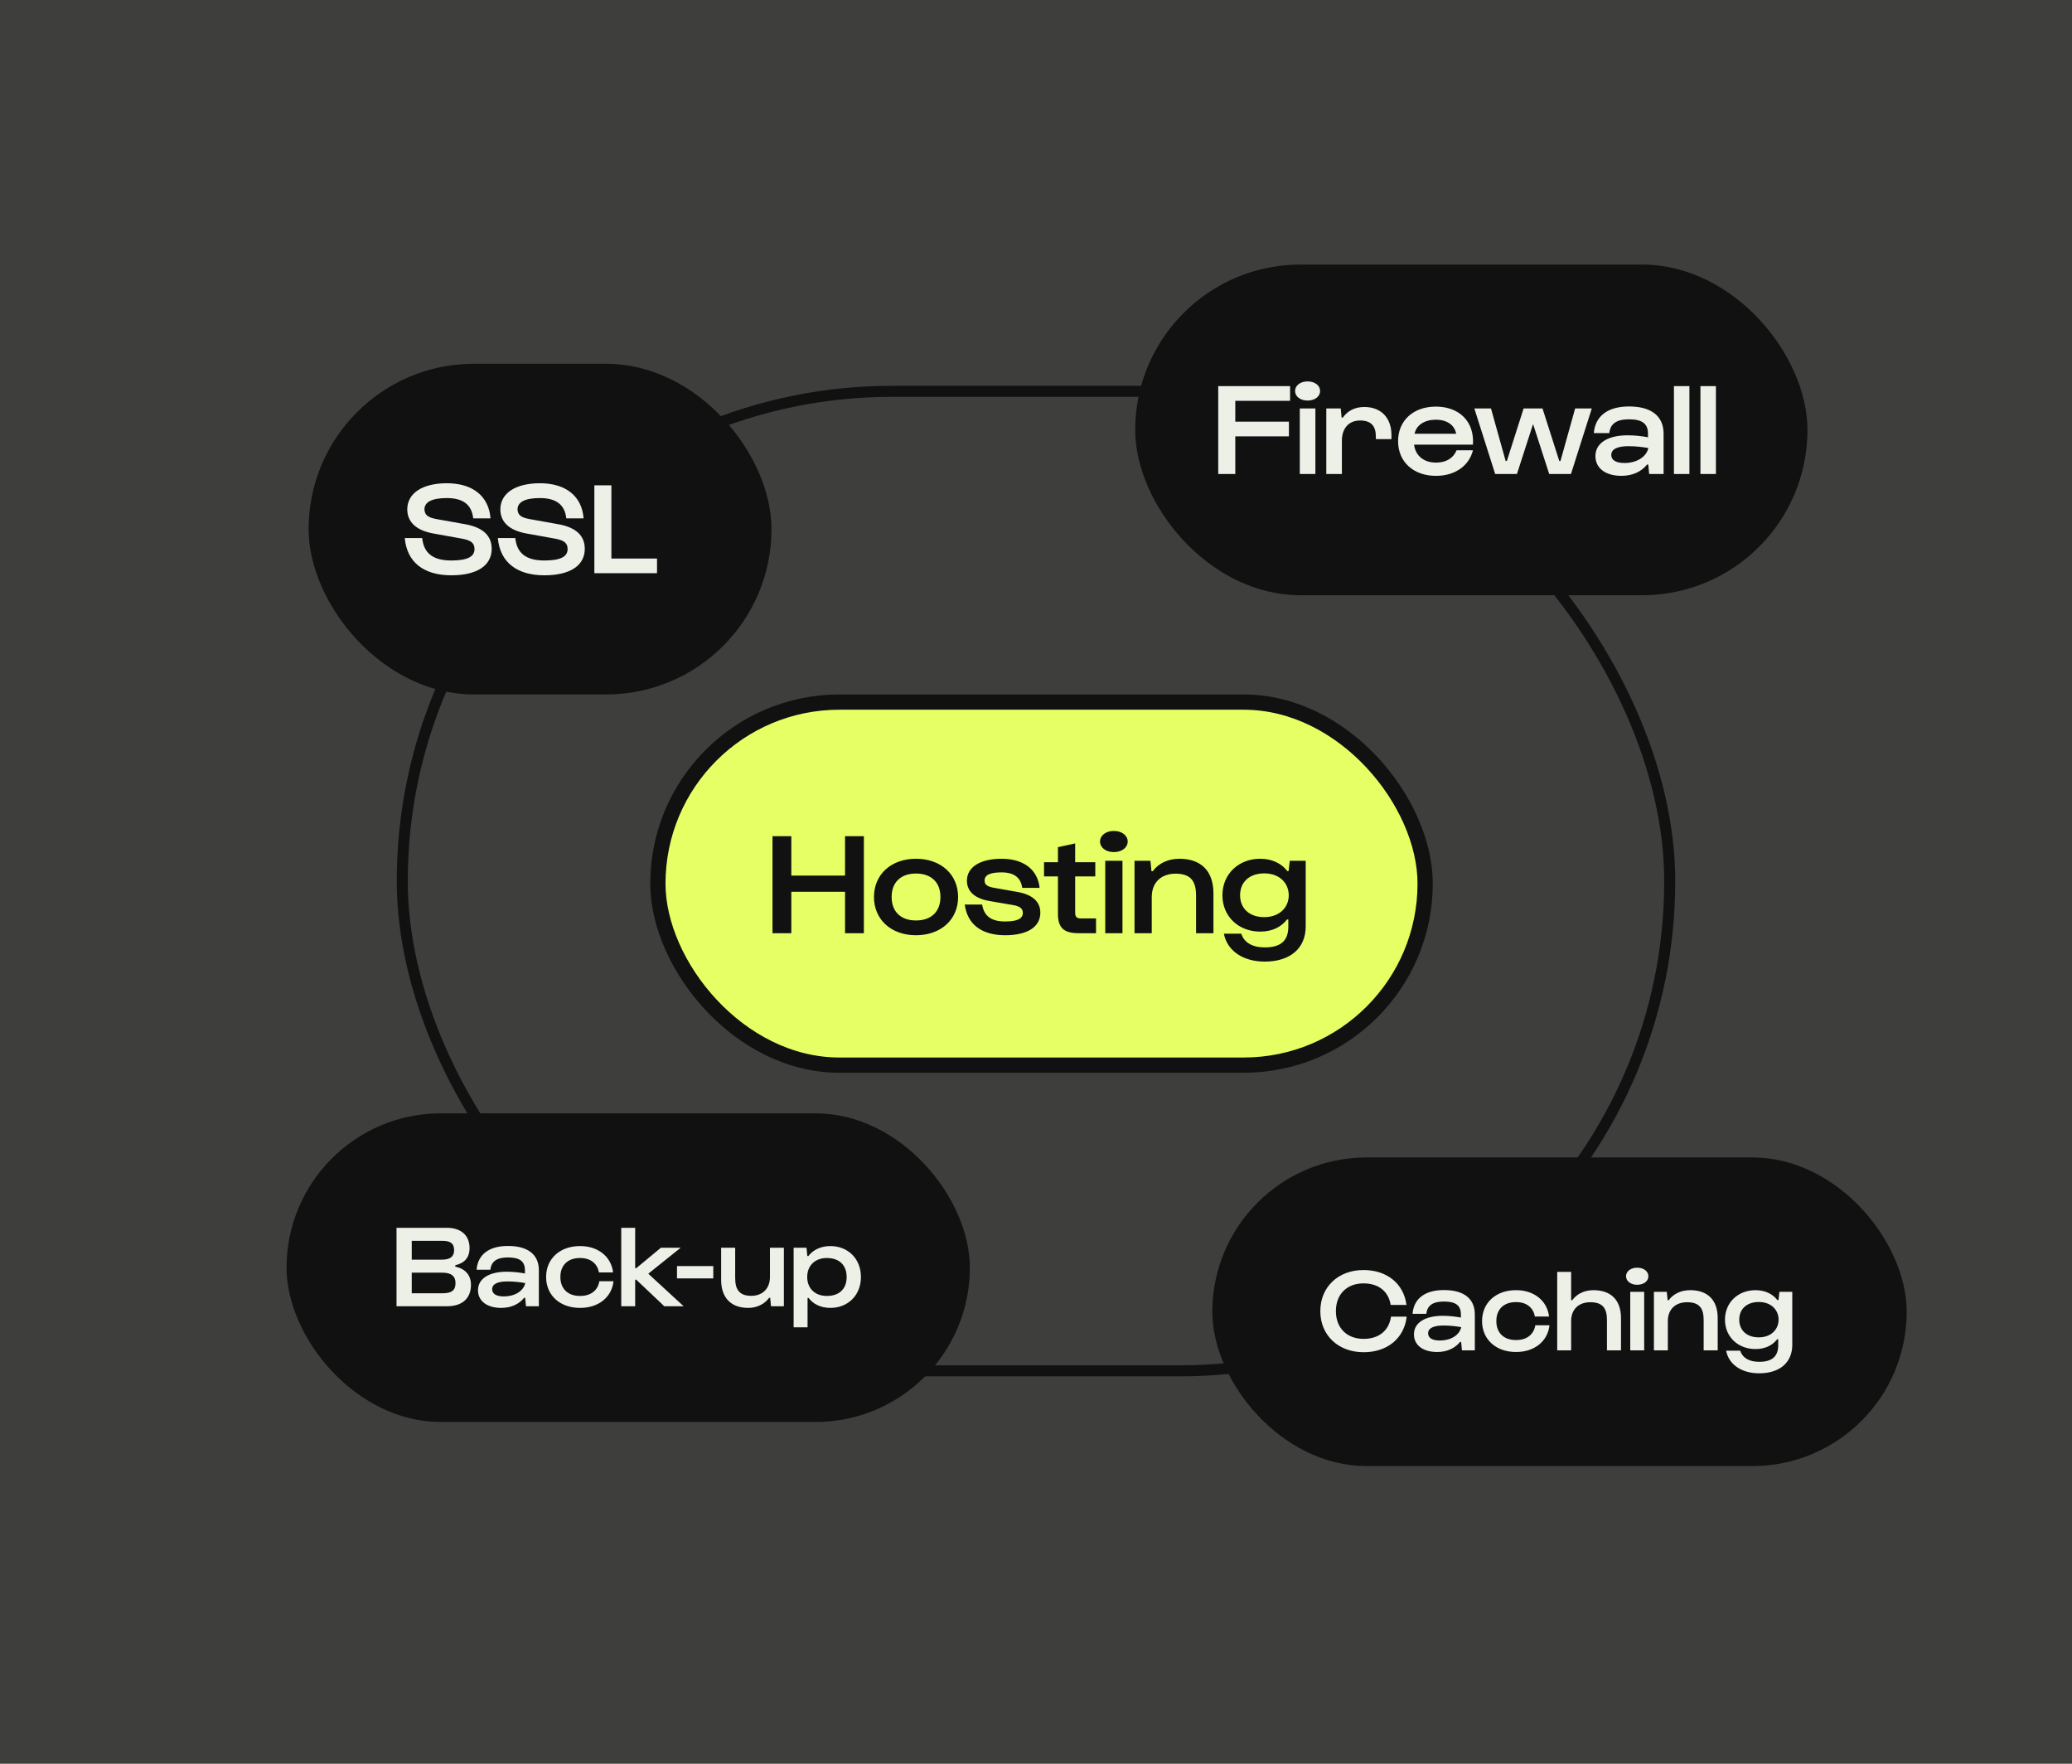
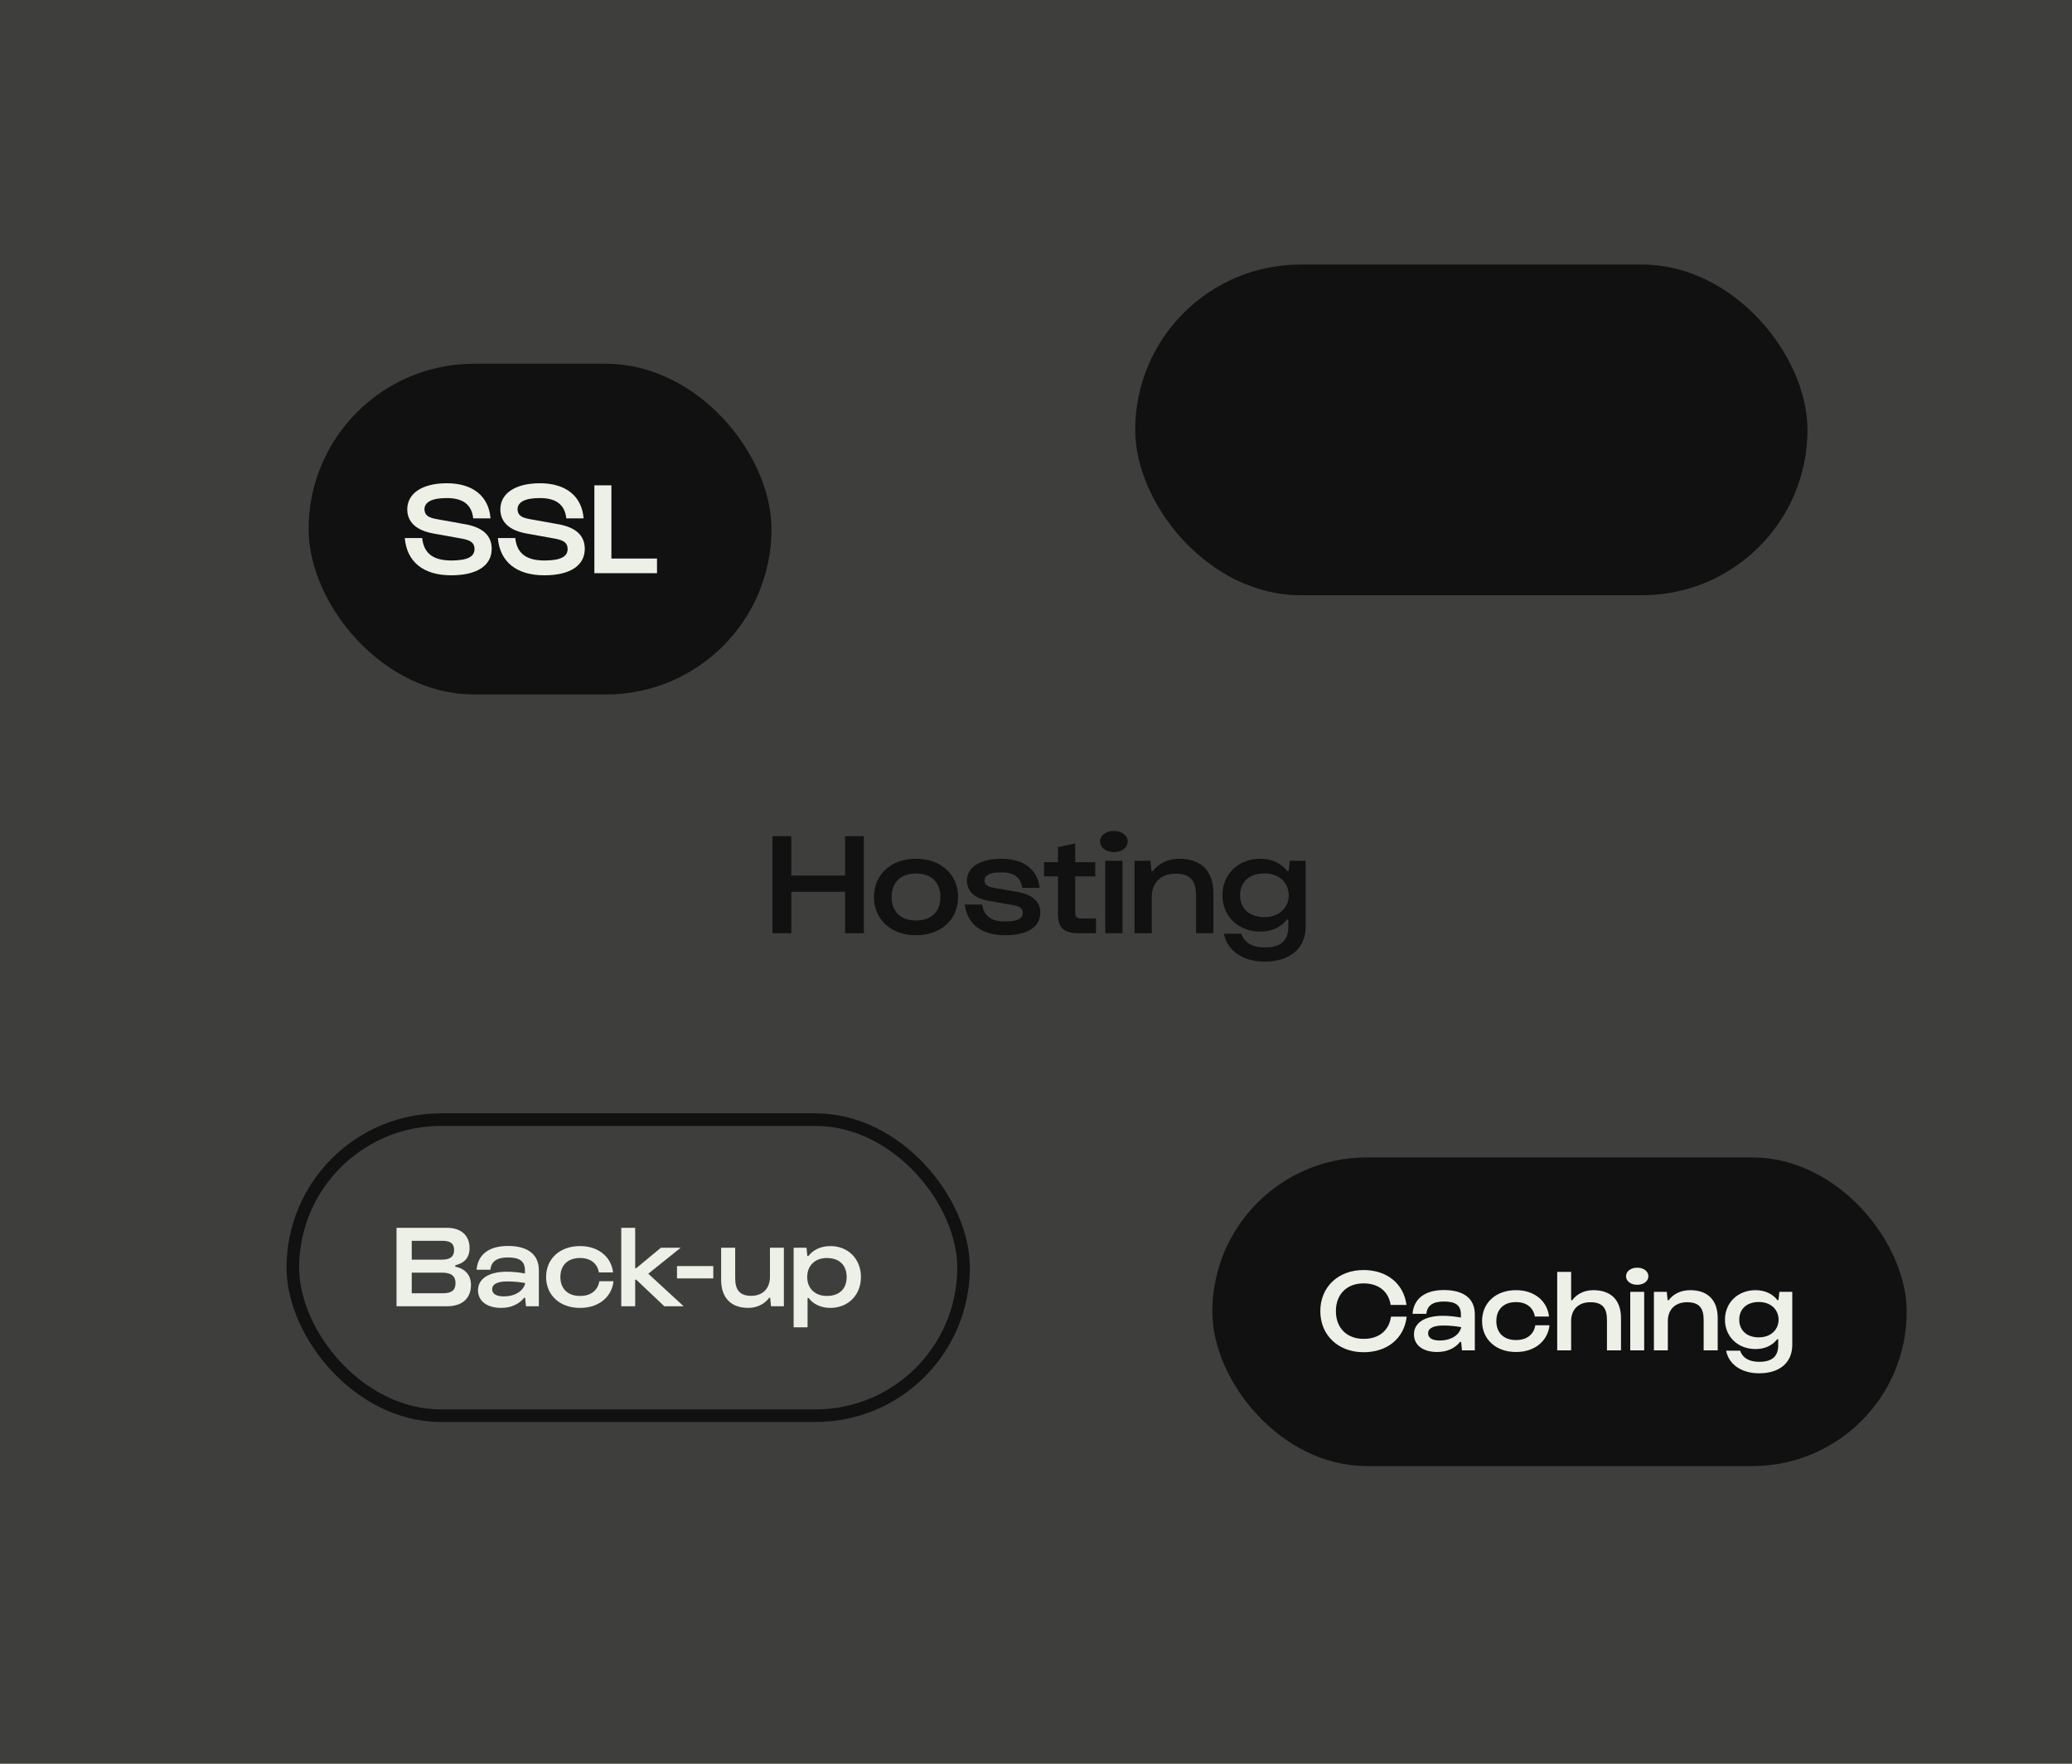
<svg xmlns="http://www.w3.org/2000/svg" width="188" height="160" viewBox="0 0 188 160" fill="none">
  <rect x="0" y="0" width="188" height="160" fill="#333333" stroke="none" />
  <rect width="188" height="160" fill="#848A77" fill-opacity="0.15" />
-   <rect x="36.5" y="35.5" width="115" height="88.859" rx="44.43" stroke="#111111" />
-   <rect x="59.692" y="63.692" width="69.617" height="32.934" rx="16.467" fill="#E6FF65" />
-   <rect x="59.692" y="63.692" width="69.617" height="32.934" rx="16.467" stroke="#111111" stroke-width="1.383" />
  <path d="M71.799 84.658H70.091V75.855H71.799V79.429H76.674V75.855H78.382V84.658H76.674V80.9H71.799V84.658ZM79.298 81.373C79.298 79.323 80.862 77.904 83.109 77.904C85.369 77.904 86.932 79.323 86.932 81.373C86.932 83.423 85.369 84.842 83.109 84.842C80.862 84.842 79.298 83.423 79.298 81.373ZM80.901 81.373C80.901 82.7 81.729 83.502 83.109 83.502C84.501 83.502 85.329 82.7 85.329 81.373C85.329 80.046 84.501 79.245 83.109 79.245C81.729 79.245 80.901 80.046 80.901 81.373ZM87.535 82.057H89.112C89.282 83.108 89.953 83.594 91.201 83.594C92.344 83.594 92.804 83.318 92.804 82.819C92.804 82.451 92.594 82.227 91.937 82.109L89.795 81.741C88.494 81.518 87.745 80.913 87.732 79.902C87.732 78.627 88.993 77.904 90.872 77.904C92.883 77.904 94.157 78.89 94.328 80.546H92.751C92.62 79.613 92.016 79.14 90.872 79.14C89.782 79.14 89.335 79.402 89.335 79.875C89.335 80.23 89.532 80.414 90.15 80.532L92.305 80.913C93.658 81.15 94.394 81.781 94.394 82.792C94.394 84.133 93.159 84.842 91.201 84.842C89.072 84.842 87.772 83.857 87.535 82.057ZM95.99 79.507H94.729V78.22H95.99V76.853L97.554 76.512V78.22H99.38V79.507H97.554V82.792C97.554 83.173 97.698 83.318 98.079 83.318H99.446V84.658H97.882C96.529 84.658 95.99 84.185 95.99 82.884V79.507ZM99.81 76.341C99.81 75.802 100.323 75.382 101.058 75.382C101.807 75.382 102.32 75.802 102.32 76.341C102.32 76.88 101.807 77.3 101.058 77.3C100.323 77.3 99.81 76.88 99.81 76.341ZM101.847 78.088V84.658H100.283V78.088H101.847ZM104.503 84.658H102.939V78.088H104.384L104.476 79.034H104.595C105.081 78.364 105.922 77.904 107.012 77.904C108.931 77.904 110.1 78.969 110.1 81.045V84.658H108.523V81.242C108.523 79.915 108.024 79.258 106.658 79.258C105.357 79.258 104.503 80.059 104.503 81.373V84.658ZM110.915 81.216C110.915 79.271 112.4 77.904 114.345 77.904C115.462 77.904 116.303 78.364 116.802 79.021H116.92L117.025 78.088H118.471V84.041C118.471 86.038 117.052 87.234 114.752 87.234C112.768 87.234 111.336 86.235 111.047 84.698H112.624C112.873 85.486 113.609 85.946 114.752 85.946C116.211 85.946 116.894 85.341 116.894 84.067V83.41H116.776C116.276 84.067 115.462 84.514 114.345 84.514C112.4 84.514 110.915 83.16 110.915 81.216ZM112.518 81.216C112.518 82.398 113.346 83.2 114.713 83.2C116.119 83.2 116.933 82.293 116.933 81.216C116.933 80.138 116.119 79.231 114.713 79.231C113.346 79.231 112.518 80.033 112.518 81.216Z" fill="#111111" />
  <rect x="110.571" y="105.571" width="61.857" height="26.857" rx="13.429" fill="#111111" />
  <rect x="110.571" y="105.571" width="61.857" height="26.857" rx="13.429" stroke="#111111" stroke-width="1.143" />
  <path d="M119.797 118.942C119.797 116.754 121.422 115.214 123.716 115.214C125.862 115.214 127.37 116.467 127.614 118.379H126.18C125.989 117.158 125.086 116.425 123.716 116.425C122.198 116.425 121.21 117.423 121.21 118.942C121.21 120.461 122.198 121.459 123.727 121.459C125.129 121.459 126.032 120.694 126.212 119.441H127.635C127.412 121.385 125.904 122.67 123.727 122.67C121.422 122.67 119.797 121.13 119.797 118.942ZM129.419 119.186H128.166C128.272 117.827 129.27 117.03 131.012 117.03C132.818 117.03 133.816 117.806 133.816 119.239V122.5H132.648L132.573 121.735H132.478C132.032 122.288 131.331 122.649 130.396 122.649C129.143 122.649 128.293 122.054 128.293 121.045C128.293 119.994 129.302 119.367 130.895 119.367C131.48 119.367 132.053 119.431 132.552 119.526V119.239C132.552 118.443 132.106 118.071 131.012 118.071C129.993 118.071 129.493 118.443 129.419 119.186ZM129.578 120.949C129.578 121.427 130.035 121.608 130.651 121.608C131.607 121.608 132.414 121.141 132.584 120.397C132.106 120.312 131.575 120.248 130.949 120.248C130.109 120.248 129.578 120.471 129.578 120.949ZM134.473 119.845C134.473 118.188 135.726 117.041 137.542 117.041C139.178 117.03 140.388 117.997 140.548 119.431H139.263C139.125 118.613 138.487 118.114 137.542 118.124C136.438 118.124 135.768 118.783 135.768 119.845C135.768 120.907 136.438 121.565 137.542 121.565C138.519 121.576 139.167 121.066 139.305 120.227H140.59C140.431 121.682 139.22 122.659 137.542 122.649C135.726 122.649 134.473 121.502 134.473 119.845ZM142.555 122.5H141.291V115.384H142.555V117.954H142.651C143.044 117.413 143.713 117.041 144.573 117.041C146.134 117.041 147.079 117.901 147.079 119.579V122.5H145.805V119.739C145.805 118.666 145.401 118.135 144.297 118.135C143.235 118.135 142.555 118.783 142.555 119.845V122.5ZM147.536 115.777C147.536 115.342 147.951 115.002 148.545 115.002C149.151 115.002 149.565 115.342 149.565 115.777C149.565 116.213 149.151 116.552 148.545 116.552C147.951 116.552 147.536 116.213 147.536 115.777ZM149.183 117.19V122.5H147.919V117.19H149.183ZM151.329 122.5H150.065V117.19H151.234L151.308 117.954H151.404C151.797 117.413 152.476 117.041 153.358 117.041C154.908 117.041 155.854 117.901 155.854 119.579V122.5H154.579V119.739C154.579 118.666 154.176 118.135 153.071 118.135C152.02 118.135 151.329 118.783 151.329 119.845V122.5ZM156.513 119.717C156.513 118.146 157.713 117.041 159.285 117.041C160.187 117.041 160.867 117.413 161.271 117.944H161.366L161.451 117.19H162.62V122.001C162.62 123.615 161.473 124.582 159.614 124.582C158.01 124.582 156.853 123.774 156.619 122.532H157.893C158.095 123.169 158.69 123.541 159.614 123.541C160.793 123.541 161.345 123.052 161.345 122.022V121.491H161.25C160.846 122.022 160.187 122.383 159.285 122.383C157.713 122.383 156.513 121.289 156.513 119.717ZM157.808 119.717C157.808 120.673 158.478 121.321 159.582 121.321C160.718 121.321 161.377 120.588 161.377 119.717C161.377 118.846 160.718 118.114 159.582 118.114C158.478 118.114 157.808 118.762 157.808 119.717Z" fill="#EDF0E7" />
-   <rect x="26.571" y="101.571" width="60.857" height="26.857" rx="13.429" fill="#111111" />
  <rect x="26.571" y="101.571" width="60.857" height="26.857" rx="13.429" stroke="#111111" stroke-width="1.143" />
-   <path d="M40.555 118.5H35.978V111.384H40.555C41.851 111.384 42.605 112.096 42.605 113.211C42.605 114.092 42.149 114.581 41.309 114.783V114.91C42.191 115.08 42.733 115.664 42.733 116.556C42.733 117.735 42 118.5 40.555 118.5ZM37.359 112.563V114.273H40.099C40.853 114.273 41.203 113.986 41.203 113.413C41.203 112.829 40.906 112.563 40.131 112.563H37.359ZM37.359 115.452V117.321H40.173C41.002 117.321 41.331 117.034 41.331 116.397C41.331 115.77 40.948 115.452 40.12 115.452H37.359ZM44.496 115.186H43.243C43.349 113.827 44.347 113.03 46.089 113.03C47.895 113.03 48.893 113.806 48.893 115.239V118.5H47.725L47.65 117.735H47.555C47.109 118.288 46.408 118.649 45.473 118.649C44.22 118.649 43.37 118.054 43.37 117.045C43.37 115.994 44.379 115.367 45.972 115.367C46.556 115.367 47.13 115.431 47.629 115.526V115.239C47.629 114.443 47.183 114.071 46.089 114.071C45.07 114.071 44.57 114.443 44.496 115.186ZM44.655 116.949C44.655 117.427 45.112 117.608 45.728 117.608C46.684 117.608 47.491 117.141 47.661 116.397C47.183 116.312 46.652 116.248 46.025 116.248C45.186 116.248 44.655 116.471 44.655 116.949ZM49.55 115.845C49.55 114.188 50.803 113.041 52.619 113.041C54.255 113.03 55.465 113.997 55.625 115.431H54.34C54.202 114.613 53.564 114.114 52.619 114.124C51.514 114.124 50.845 114.783 50.845 115.845C50.845 116.907 51.514 117.565 52.619 117.565C53.596 117.576 54.244 117.066 54.382 116.227H55.667C55.508 117.682 54.297 118.659 52.619 118.649C50.803 118.649 49.55 117.502 49.55 115.845ZM57.632 118.5H56.368V111.384H57.632V115.048H57.727L59.968 113.19H61.763L58.822 115.547L62.029 118.5H60.276L57.727 116.089H57.632V118.5ZM64.719 115.972H61.426V114.857H64.719V115.972ZM69.861 113.19H71.124V118.5H69.956L69.882 117.735H69.786C69.393 118.277 68.714 118.649 67.885 118.649C66.388 118.649 65.432 117.788 65.432 116.11V113.19H66.706V115.951C66.706 117.024 67.121 117.555 68.172 117.555C69.17 117.555 69.861 116.907 69.861 115.845V113.19ZM73.273 120.412H72.009V113.19H73.177L73.251 113.944H73.347C73.751 113.413 74.441 113.041 75.344 113.041C76.937 113.041 78.116 114.188 78.116 115.845C78.116 117.502 76.937 118.649 75.344 118.649C74.441 118.649 73.761 118.277 73.368 117.746H73.273V120.412ZM73.241 115.845C73.241 116.854 73.92 117.565 75.025 117.565C76.161 117.565 76.82 116.918 76.82 115.845C76.82 114.772 76.151 114.124 75.025 114.124C73.92 114.124 73.241 114.836 73.241 115.845Z" fill="#EDF0E7" />
+   <path d="M40.555 118.5H35.978V111.384H40.555C41.851 111.384 42.605 112.096 42.605 113.211C42.605 114.092 42.149 114.581 41.309 114.783V114.91C42.191 115.08 42.733 115.664 42.733 116.556C42.733 117.735 42 118.5 40.555 118.5M37.359 112.563V114.273H40.099C40.853 114.273 41.203 113.986 41.203 113.413C41.203 112.829 40.906 112.563 40.131 112.563H37.359ZM37.359 115.452V117.321H40.173C41.002 117.321 41.331 117.034 41.331 116.397C41.331 115.77 40.948 115.452 40.12 115.452H37.359ZM44.496 115.186H43.243C43.349 113.827 44.347 113.03 46.089 113.03C47.895 113.03 48.893 113.806 48.893 115.239V118.5H47.725L47.65 117.735H47.555C47.109 118.288 46.408 118.649 45.473 118.649C44.22 118.649 43.37 118.054 43.37 117.045C43.37 115.994 44.379 115.367 45.972 115.367C46.556 115.367 47.13 115.431 47.629 115.526V115.239C47.629 114.443 47.183 114.071 46.089 114.071C45.07 114.071 44.57 114.443 44.496 115.186ZM44.655 116.949C44.655 117.427 45.112 117.608 45.728 117.608C46.684 117.608 47.491 117.141 47.661 116.397C47.183 116.312 46.652 116.248 46.025 116.248C45.186 116.248 44.655 116.471 44.655 116.949ZM49.55 115.845C49.55 114.188 50.803 113.041 52.619 113.041C54.255 113.03 55.465 113.997 55.625 115.431H54.34C54.202 114.613 53.564 114.114 52.619 114.124C51.514 114.124 50.845 114.783 50.845 115.845C50.845 116.907 51.514 117.565 52.619 117.565C53.596 117.576 54.244 117.066 54.382 116.227H55.667C55.508 117.682 54.297 118.659 52.619 118.649C50.803 118.649 49.55 117.502 49.55 115.845ZM57.632 118.5H56.368V111.384H57.632V115.048H57.727L59.968 113.19H61.763L58.822 115.547L62.029 118.5H60.276L57.727 116.089H57.632V118.5ZM64.719 115.972H61.426V114.857H64.719V115.972ZM69.861 113.19H71.124V118.5H69.956L69.882 117.735H69.786C69.393 118.277 68.714 118.649 67.885 118.649C66.388 118.649 65.432 117.788 65.432 116.11V113.19H66.706V115.951C66.706 117.024 67.121 117.555 68.172 117.555C69.17 117.555 69.861 116.907 69.861 115.845V113.19ZM73.273 120.412H72.009V113.19H73.177L73.251 113.944H73.347C73.751 113.413 74.441 113.041 75.344 113.041C76.937 113.041 78.116 114.188 78.116 115.845C78.116 117.502 76.937 118.649 75.344 118.649C74.441 118.649 73.761 118.277 73.368 117.746H73.273V120.412ZM73.241 115.845C73.241 116.854 73.92 117.565 75.025 117.565C76.161 117.565 76.82 116.918 76.82 115.845C76.82 114.772 76.151 114.124 75.025 114.124C73.92 114.124 73.241 114.836 73.241 115.845Z" fill="#EDF0E7" />
  <rect x="103.612" y="24.612" width="59.776" height="28.776" rx="14.388" fill="#111111" />
  <rect x="103.612" y="24.612" width="59.776" height="28.776" rx="14.388" stroke="#111111" stroke-width="1.224" />
-   <path d="M112.082 43H110.535V35.029H117.055V36.362H112.082V38.253H116.948V39.586H112.082V43ZM117.507 35.469C117.507 34.982 117.971 34.601 118.637 34.601C119.315 34.601 119.779 34.982 119.779 35.469C119.779 35.957 119.315 36.338 118.637 36.338C117.971 36.338 117.507 35.957 117.507 35.469ZM119.351 37.052V43H117.935V37.052H119.351ZM121.755 43H120.34V37.052H121.648L121.731 37.885H121.839C122.243 37.313 122.874 36.921 123.79 36.921C125.336 36.921 126.252 37.932 126.252 39.467V39.836H124.836V39.598C124.836 38.682 124.432 38.146 123.409 38.146C122.35 38.146 121.755 38.896 121.755 39.966V43ZM126.853 40.026C126.853 38.146 128.233 36.897 130.267 36.885C132.408 36.885 133.788 38.241 133.646 40.335H128.304C128.423 41.323 129.173 41.965 130.279 41.965C131.231 41.977 131.885 41.537 132.159 40.847H133.646C133.301 42.251 132.016 43.178 130.279 43.167C128.245 43.167 126.853 41.894 126.853 40.026ZM128.352 39.348H132.123C131.98 38.551 131.278 38.075 130.279 38.075C129.28 38.075 128.506 38.551 128.352 39.348ZM135.663 43L133.771 37.052H135.282L136.614 41.822H136.721L138.244 37.052H139.957L141.48 41.822H141.587L142.919 37.052H144.43L142.539 43H140.564L139.101 38.467L137.637 43H135.663ZM146.019 39.288H144.615C144.734 37.766 145.853 36.873 147.804 36.873C149.826 36.873 150.944 37.742 150.944 39.348V43H149.636L149.552 42.143H149.445C148.946 42.762 148.161 43.167 147.114 43.167C145.71 43.167 144.758 42.5 144.758 41.37C144.758 40.192 145.888 39.49 147.673 39.49C148.327 39.49 148.969 39.562 149.529 39.669V39.348C149.529 38.456 149.029 38.039 147.804 38.039C146.662 38.039 146.102 38.456 146.019 39.288ZM146.198 41.263C146.198 41.798 146.709 42.001 147.399 42.001C148.47 42.001 149.374 41.477 149.564 40.645C149.029 40.549 148.434 40.478 147.732 40.478C146.792 40.478 146.198 40.728 146.198 41.263ZM153.286 35.029V43H151.882V35.029H153.286ZM155.691 35.029V43H154.287V35.029H155.691Z" fill="#EDF0E7" />
  <rect x="28.612" y="33.612" width="40.776" height="28.776" rx="14.388" fill="#111111" />
  <rect x="28.612" y="33.612" width="40.776" height="28.776" rx="14.388" stroke="#111111" stroke-width="1.224" />
  <path d="M36.726 48.812H38.308C38.451 50.204 39.308 50.846 40.949 50.846C42.413 50.846 43.055 50.501 43.055 49.811C43.055 49.3 42.781 49.026 41.949 48.871L39.308 48.395C37.809 48.122 36.964 47.396 36.952 46.218C36.952 44.731 38.344 43.839 40.545 43.839C42.9 43.839 44.352 45.017 44.506 47.027H42.936C42.805 45.79 42.02 45.183 40.545 45.183C39.165 45.183 38.522 45.552 38.511 46.206C38.534 46.706 38.808 46.944 39.593 47.087L42.246 47.563C43.804 47.848 44.613 48.586 44.613 49.787C44.613 51.322 43.257 52.19 40.949 52.19C38.415 52.19 36.916 50.977 36.726 48.812ZM45.172 48.812H46.754C46.897 50.204 47.754 50.846 49.395 50.846C50.859 50.846 51.501 50.501 51.501 49.811C51.501 49.3 51.227 49.026 50.395 48.871L47.754 48.395C46.255 48.122 45.41 47.396 45.398 46.218C45.398 44.731 46.79 43.839 48.991 43.839C51.346 43.839 52.798 45.017 52.953 47.027H51.382C51.251 45.79 50.466 45.183 48.991 45.183C47.611 45.183 46.968 45.552 46.957 46.206C46.98 46.706 47.254 46.944 48.039 47.087L50.692 47.563C52.251 47.848 53.059 48.586 53.059 49.787C53.059 51.322 51.703 52.19 49.395 52.19C46.861 52.19 45.362 50.977 45.172 48.812ZM59.614 52H53.928V44.029H55.474V50.668H59.614V52Z" fill="#EDF0E7" />
</svg>